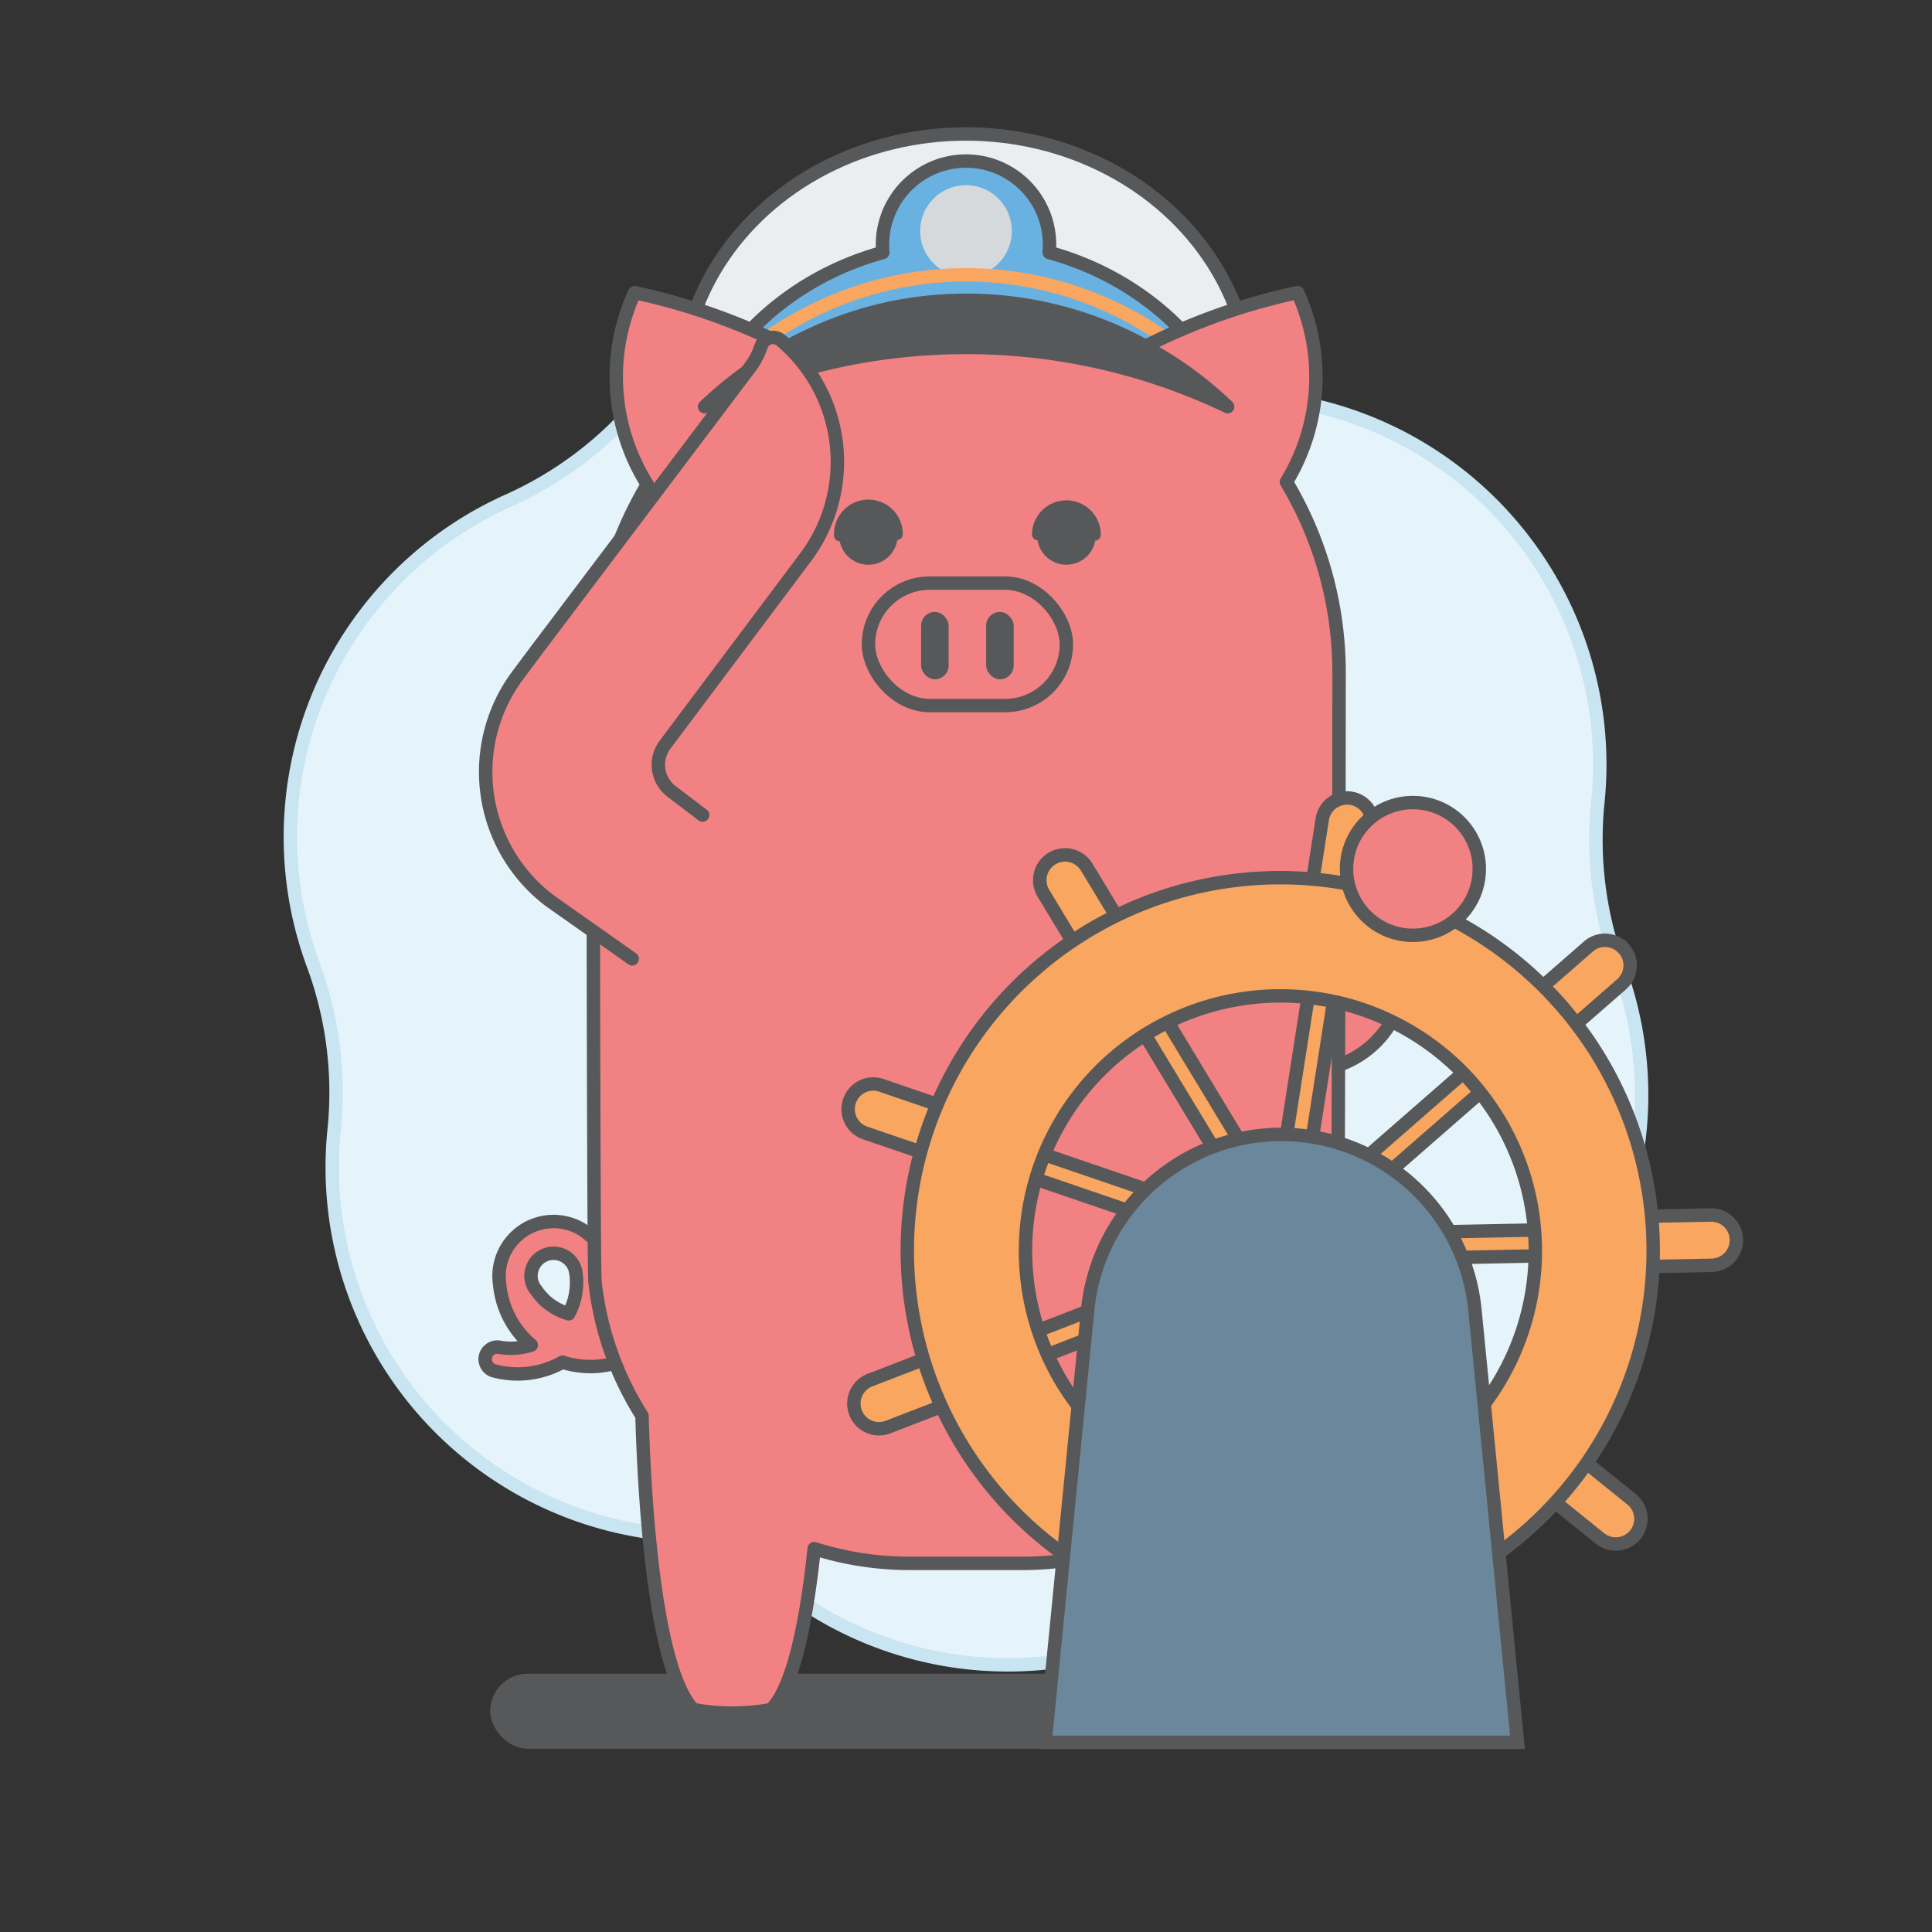
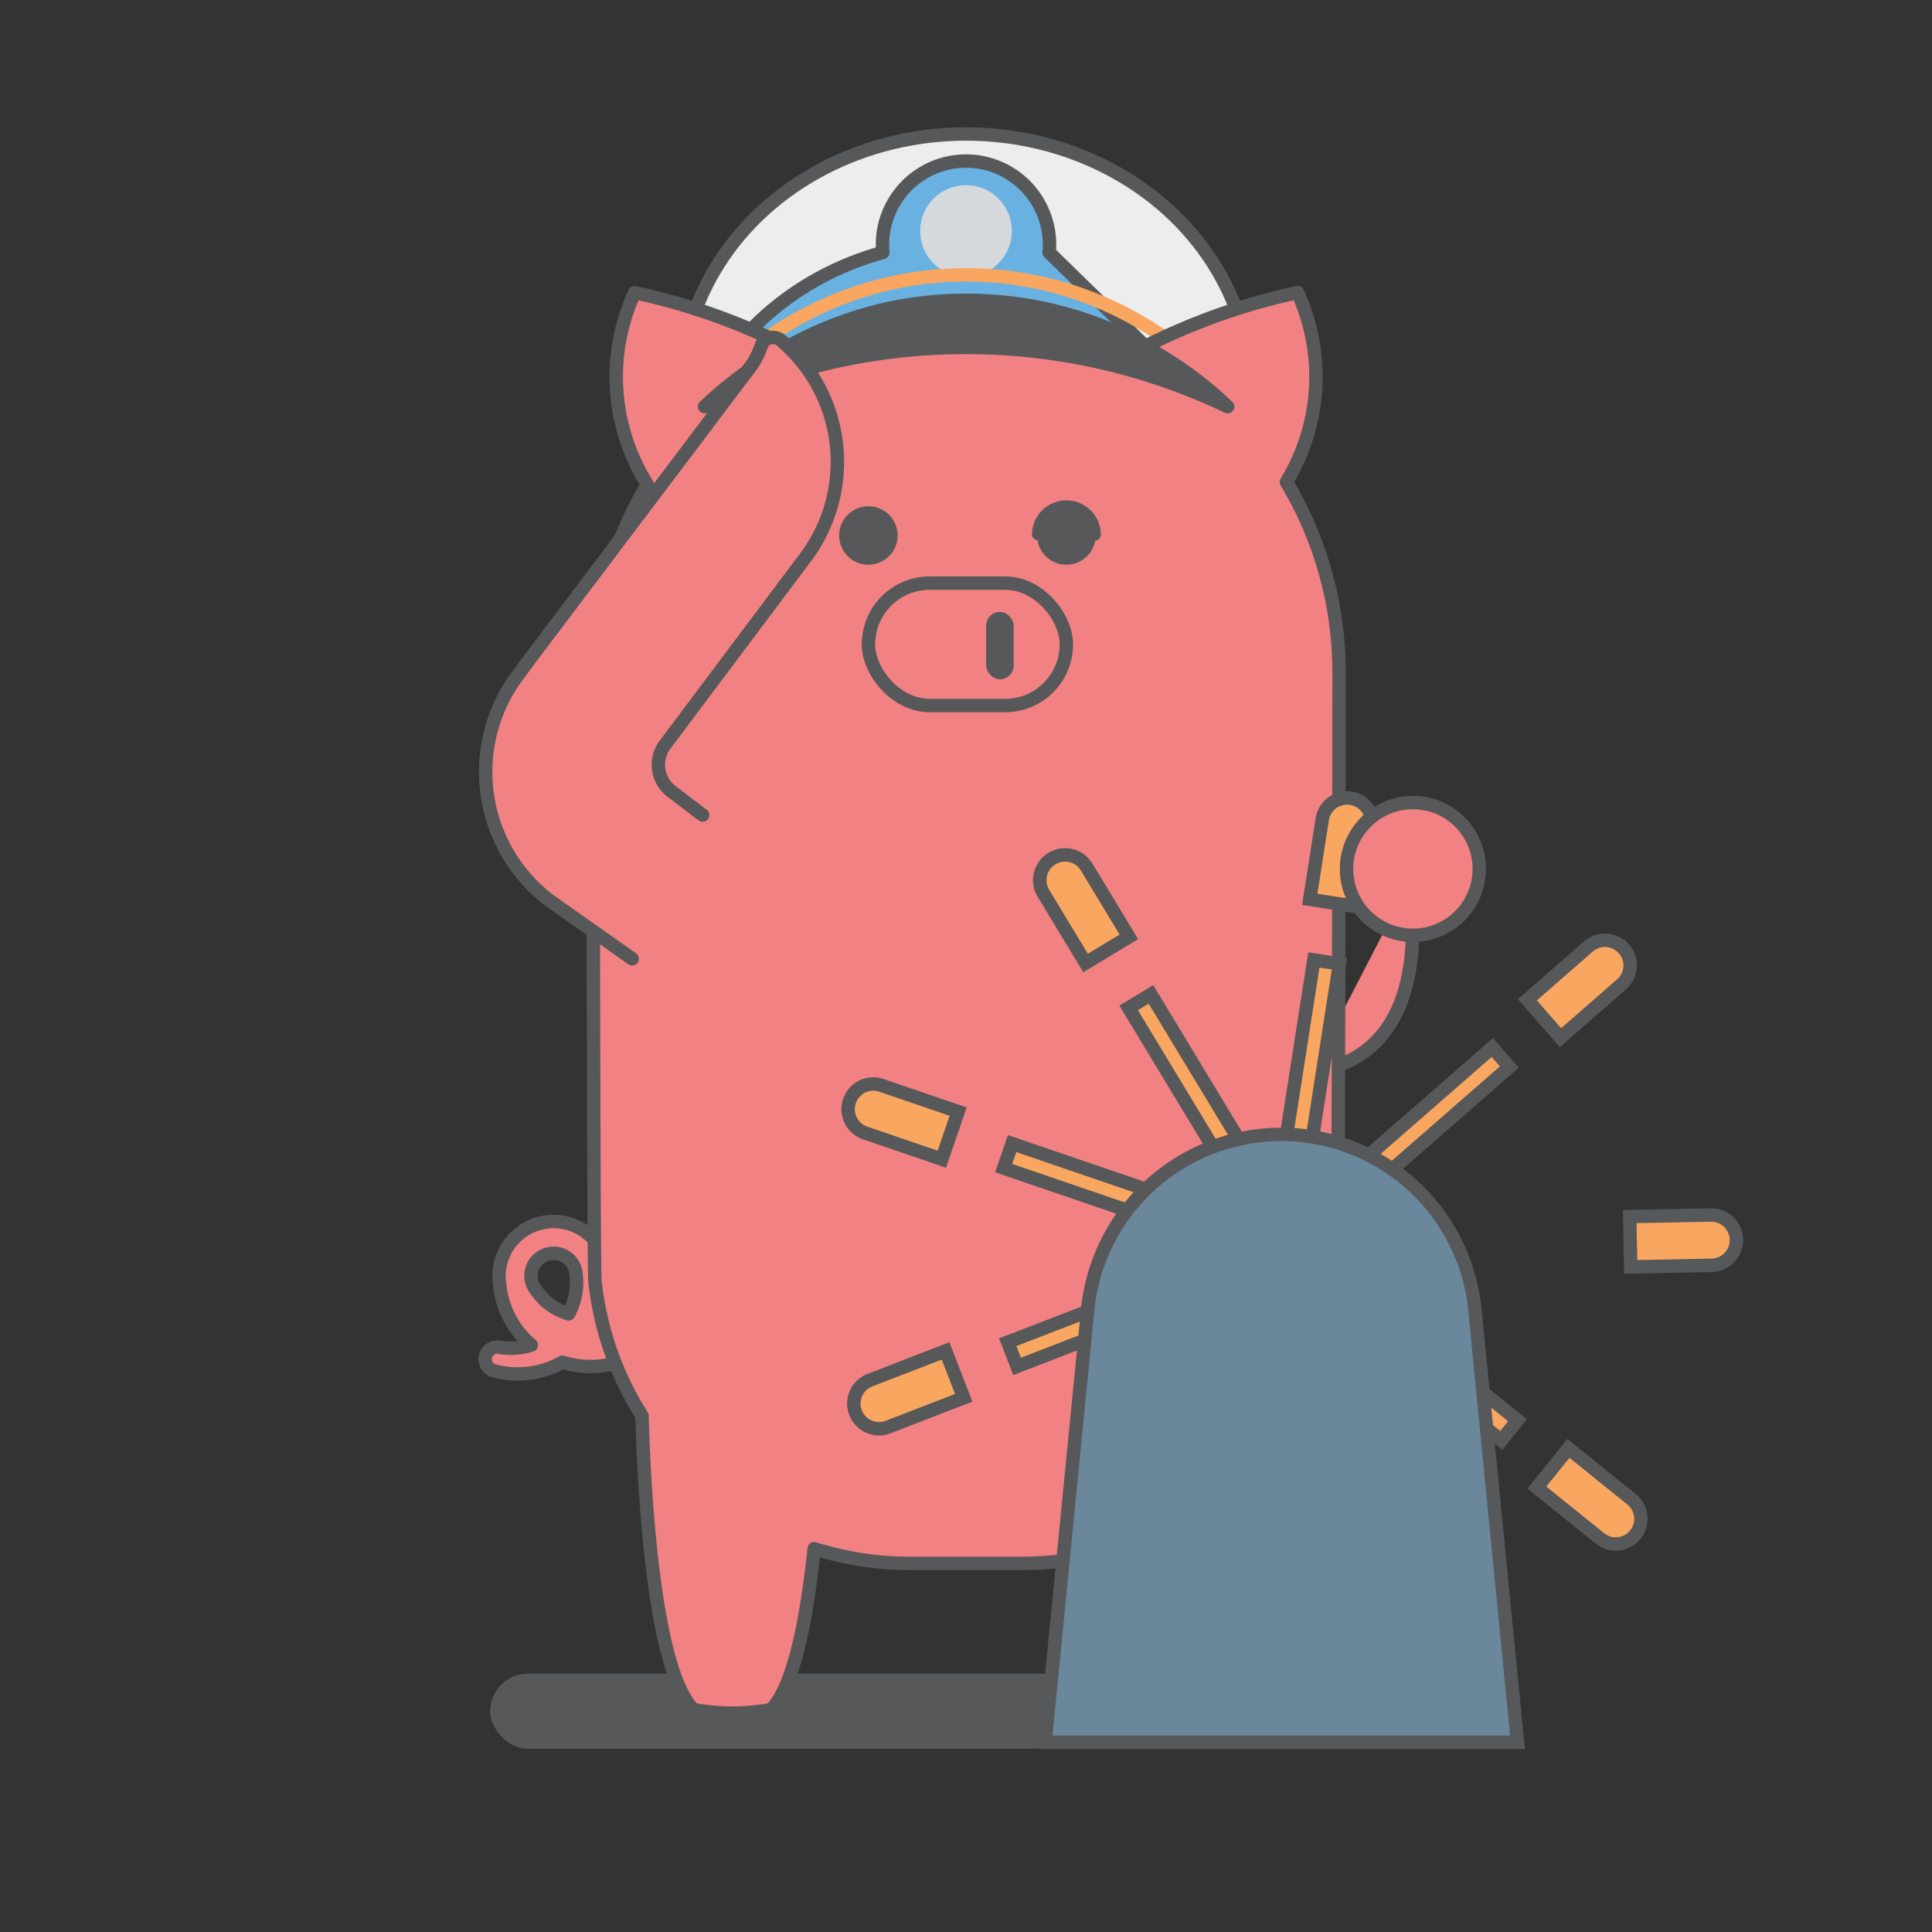
<svg xmlns="http://www.w3.org/2000/svg" viewBox="0 0 576 576">
  <rect x="0" y="0" width="576" height="576" fill="#333333" stroke="none" />
  <defs>
    <style>.cls-1,.cls-8{fill:#575859;}.cls-2{fill:#e5f4fb;stroke:#c8e5f1;}.cls-2,.cls-3,.cls-4,.cls-5,.cls-6,.cls-7,.cls-8,.cls-9{stroke-linecap:round;}.cls-2,.cls-3,.cls-4,.cls-5,.cls-6,.cls-7,.cls-8{stroke-linejoin:round;}.cls-10,.cls-2,.cls-3,.cls-4,.cls-5,.cls-6,.cls-7,.cls-8,.cls-9{stroke-width:4px;}.cls-3{fill:#f28183;}.cls-10,.cls-3,.cls-4,.cls-5,.cls-8,.cls-9{stroke:#575859;}.cls-4{fill:#ebedee;}.cls-5{fill:#69b1e1;}.cls-6{fill:#d6d9db;stroke:#d6d9db;}.cls-7{fill:none;stroke:#f9a660;}.cls-9{fill:#f9a660;}.cls-10,.cls-9{stroke-miterlimit:10;}.cls-10{fill:#6b879c;}</style>
  </defs>
  <title>_boat</title>
  <g id="BGs">
    <rect class="cls-1" x="146.13" y="498.99" width="283.75" height="22.37" rx="11.19" />
-     <path class="cls-2" d="M385.65,119.65h0a109.85,109.85,0,0,1,90.73,119.47h0a109.73,109.73,0,0,0,6.24,49.27h0a109.85,109.85,0,0,1-58.1,138.31h0a109.89,109.89,0,0,0-39.55,30h0a109.85,109.85,0,0,1-148.83,18.84h0a109.84,109.84,0,0,0-45.79-19.23h0A109.85,109.85,0,0,1,99.62,336.88h0a109.73,109.73,0,0,0-6.24-49.27h0a109.85,109.85,0,0,1,58.1-138.31h0a109.89,109.89,0,0,0,39.55-30h0a109.85,109.85,0,0,1,148.83-18.84h0A109.84,109.84,0,0,0,385.65,119.65Z" />
  </g>
  <g id="Layer_1" data-name="Layer 1">
    <path class="cls-3" d="M187.81,387.41h0a18.55,18.55,0,0,1-8,4.52,27.19,27.19,0,0,0,1.42-13,16.26,16.26,0,1,0-32.27,3.92,27,27,0,0,0,7.8,16.67c.53.53,1.08,1,1.64,1.48a19.61,19.61,0,0,1-9.73.63,3.62,3.62,0,0,0-1.64,7,27.27,27.27,0,0,0,20.66-2.51,27.17,27.17,0,0,0,27.52-6.66c.8-.8,1.65-1.9,2.2-2.53m-35.55-9.85a16.83,16.83,0,0,1-2-2.42,6.72,6.72,0,1,1,11.79-5.46h0a19.64,19.64,0,0,1-2.12,12.5A18.48,18.48,0,0,1,161.84,387.14Z" />
    <path class="cls-3" d="M420,263.5s10,51-29,56" />
    <ellipse class="cls-4" cx="288" cy="116.75" rx="85" ry="76.81" />
-     <path class="cls-5" d="M312.79,75.27c.07-.78.11-1.56.11-2.35a24.9,24.9,0,1,0-49.8,0c0,.79,0,1.57.11,2.35-29.09,8-51.55,29.73-58.18,56.83C225.22,111.22,254.9,98,288,98s62.78,13.19,83,34.07C364.34,105,341.88,83.27,312.79,75.27Z" />
+     <path class="cls-5" d="M312.79,75.27c.07-.78.11-1.56.11-2.35a24.9,24.9,0,1,0-49.8,0c0,.79,0,1.57.11,2.35-29.09,8-51.55,29.73-58.18,56.83C225.22,111.22,254.9,98,288,98s62.78,13.19,83,34.07Z" />
    <ellipse class="cls-5" cx="288" cy="203.08" rx="110.16" ry="99.55" />
    <circle class="cls-6" cx="288" cy="68.87" r="11.67" />
    <path class="cls-7" d="M362.15,113.21C342.88,93.84,316.76,81.94,288,81.94s-54.88,11.9-74.15,31.27" />
    <path class="cls-3" d="M398.58,382.35a93.85,93.85,0,0,1-14,39.77c-.74,27.23-4.06,76.3-15.35,87.59l-.52.07a64.08,64.08,0,0,1-22.1,0l-.51-.07c-6.74-6.75-10.64-27-12.85-48a94.31,94.31,0,0,1-28.52,4.39H271.26a94.31,94.31,0,0,1-28.52-4.39c-2.21,21-6.11,41.22-12.85,48l-.52.07a64.08,64.08,0,0,1-22.1,0l-.51-.07c-11.29-11.29-14.61-60.36-15.35-87.59a93.85,93.85,0,0,1-14-39.77c-.5-.5-.6-179-.6-179A115.36,115.36,0,0,1,193,144.46a60.28,60.28,0,0,1-3.8-57.21,187.12,187.12,0,0,1,45.66,16.14A107.76,107.76,0,0,1,284,89.61a110.81,110.81,0,0,1,57.53,13.62,187,187,0,0,1,45.33-16,60.28,60.28,0,0,1-3.34,56.47,110.59,110.59,0,0,1,15.71,57S399.11,382.88,398.58,382.35Z" />
    <path class="cls-8" d="M288,103.59a180,180,0,0,1,78,17.65,112.84,112.84,0,0,0-155.94,0A180,180,0,0,1,288,103.59Z" />
    <path class="cls-3" d="M209.48,243l-9.2-7a10,10,0,0,1-1.95-14.06l41.33-55.11a47.42,47.42,0,0,0-6.85-65.37A3.67,3.67,0,0,0,227,103l-.52,1.37a21.27,21.27,0,0,1-3,5.32L166,185.83l-6.05,8-5.4,7.24a48.16,48.16,0,0,0,9.36,67.47l24.57,17.32" />
    <rect class="cls-9" x="384.95" y="286.3" width="7.73" height="86.67" transform="translate(55.51 -56.04) rotate(8.87)" />
    <rect class="cls-9" x="410.91" y="300.38" width="7.73" height="86.67" transform="translate(400.88 -194.79) rotate(48.87)" />
-     <rect class="cls-9" x="421.74" y="327.85" width="7.73" height="86.67" transform="translate(788.36 -61.64) rotate(88.87)" />
    <rect class="cls-9" x="412.39" y="355.85" width="7.73" height="86.67" transform="translate(988.28 325.66) rotate(128.87)" />
    <rect class="cls-9" x="338.44" y="344.84" width="7.73" height="86.67" transform="translate(103.58 847.37) rotate(-111.13)" />
    <rect class="cls-9" x="337.65" y="315.32" width="7.73" height="86.67" transform="translate(-108.34 565.78) rotate(-71.13)" />
    <rect class="cls-9" x="356.02" y="292.2" width="7.73" height="86.67" transform="matrix(0.86, -0.52, 0.52, 0.86, -121.63, 234.33)" />
    <path class="cls-9" d="M400.31,237.83h0a7.5,7.5,0,0,1,7.5,7.5V269.5a0,0,0,0,1,0,0h-15a0,0,0,0,1,0,0V245.33a7.5,7.5,0,0,1,7.5-7.5Z" transform="translate(43.93 -58.72) rotate(8.87)" />
    <path class="cls-9" d="M472.19,277.47h0a7.5,7.5,0,0,1,7.5,7.5v24.17a0,0,0,0,1,0,0h-15a0,0,0,0,1,0,0V285a7.5,7.5,0,0,1,7.5-7.5Z" transform="translate(382.56 -255.29) rotate(48.87)" />
    <path class="cls-9" d="M501.77,354h0a7.5,7.5,0,0,1,7.5,7.5v24.17a0,0,0,0,1,0,0h-15a0,0,0,0,1,0,0V361.54A7.5,7.5,0,0,1,501.77,354Z" transform="translate(861.72 -139.07) rotate(88.87)" />
    <path class="cls-9" d="M475.22,431.71h0a7.5,7.5,0,0,1,7.5,7.5v24.17a0,0,0,0,1,0,0h-15a0,0,0,0,1,0,0V439.21A7.5,7.5,0,0,1,475.22,431.71Z" transform="translate(1121.9 358.46) rotate(128.87)" />
    <path class="cls-9" d="M269.86,399.65h0a7.5,7.5,0,0,1,7.5,7.5v24.17a0,0,0,0,1,0,0h-15a0,0,0,0,1,0,0V407.14A7.5,7.5,0,0,1,269.86,399.65Z" transform="translate(-20.43 816.95) rotate(-111.13)" />
    <path class="cls-9" d="M268.25,317.58h0a7.5,7.5,0,0,1,7.5,7.5v24.17a0,0,0,0,1,0,0h-15a0,0,0,0,1,0,0V325.08A7.5,7.5,0,0,1,268.25,317.58Z" transform="translate(-134.01 479.38) rotate(-71.13)" />
    <path class="cls-9" d="M319.77,253.67h0a7.5,7.5,0,0,1,7.5,7.5v24.17a0,0,0,0,1,0,0h-15a0,0,0,0,1,0,0V261.17a7.5,7.5,0,0,1,7.5-7.5Z" transform="matrix(0.86, -0.52, 0.52, 0.86, -93.28, 204.09)" />
-     <path class="cls-9" d="M398.85,263a111.19,111.19,0,1,0,92.7,127A111.19,111.19,0,0,0,398.85,263ZM370,448a76,76,0,1,1,86.83-63.38A76,76,0,0,1,370,448Z" />
    <circle class="cls-3" cx="421.24" cy="259.06" r="19.79" />
    <path class="cls-10" d="M382,338.21h0a58,58,0,0,0-57.73,52.32L311.58,519.45H452.42L439.73,390.53A58,58,0,0,0,382,338.21Z" />
    <rect class="cls-3" x="258.92" y="173.85" width="59" height="36.5" rx="18.25" />
-     <rect class="cls-1" x="274.61" y="182.44" width="8.21" height="20.08" rx="4.11" />
    <rect class="cls-1" x="294.01" y="182.44" width="8.21" height="20.08" rx="4.11" />
    <circle class="cls-1" cx="258.9" cy="159.65" r="8.72" />
    <path class="cls-1" d="M326.43,161.19a1.76,1.76,0,0,1-1.77-1.76,6.73,6.73,0,1,0-13.46,0,1.77,1.77,0,0,1-3.53,0,10.26,10.26,0,1,1,20.52,0A1.76,1.76,0,0,1,326.43,161.19Z" />
-     <path class="cls-1" d="M267.44,161a1.76,1.76,0,0,1-1.81-1.72,6.73,6.73,0,1,0-13.46.31,1.76,1.76,0,1,1-3.52.08,10.26,10.26,0,1,1,20.51-.47A1.76,1.76,0,0,1,267.44,161Z" />
    <circle class="cls-1" cx="317.93" cy="159.65" r="8.72" />
  </g>
</svg>